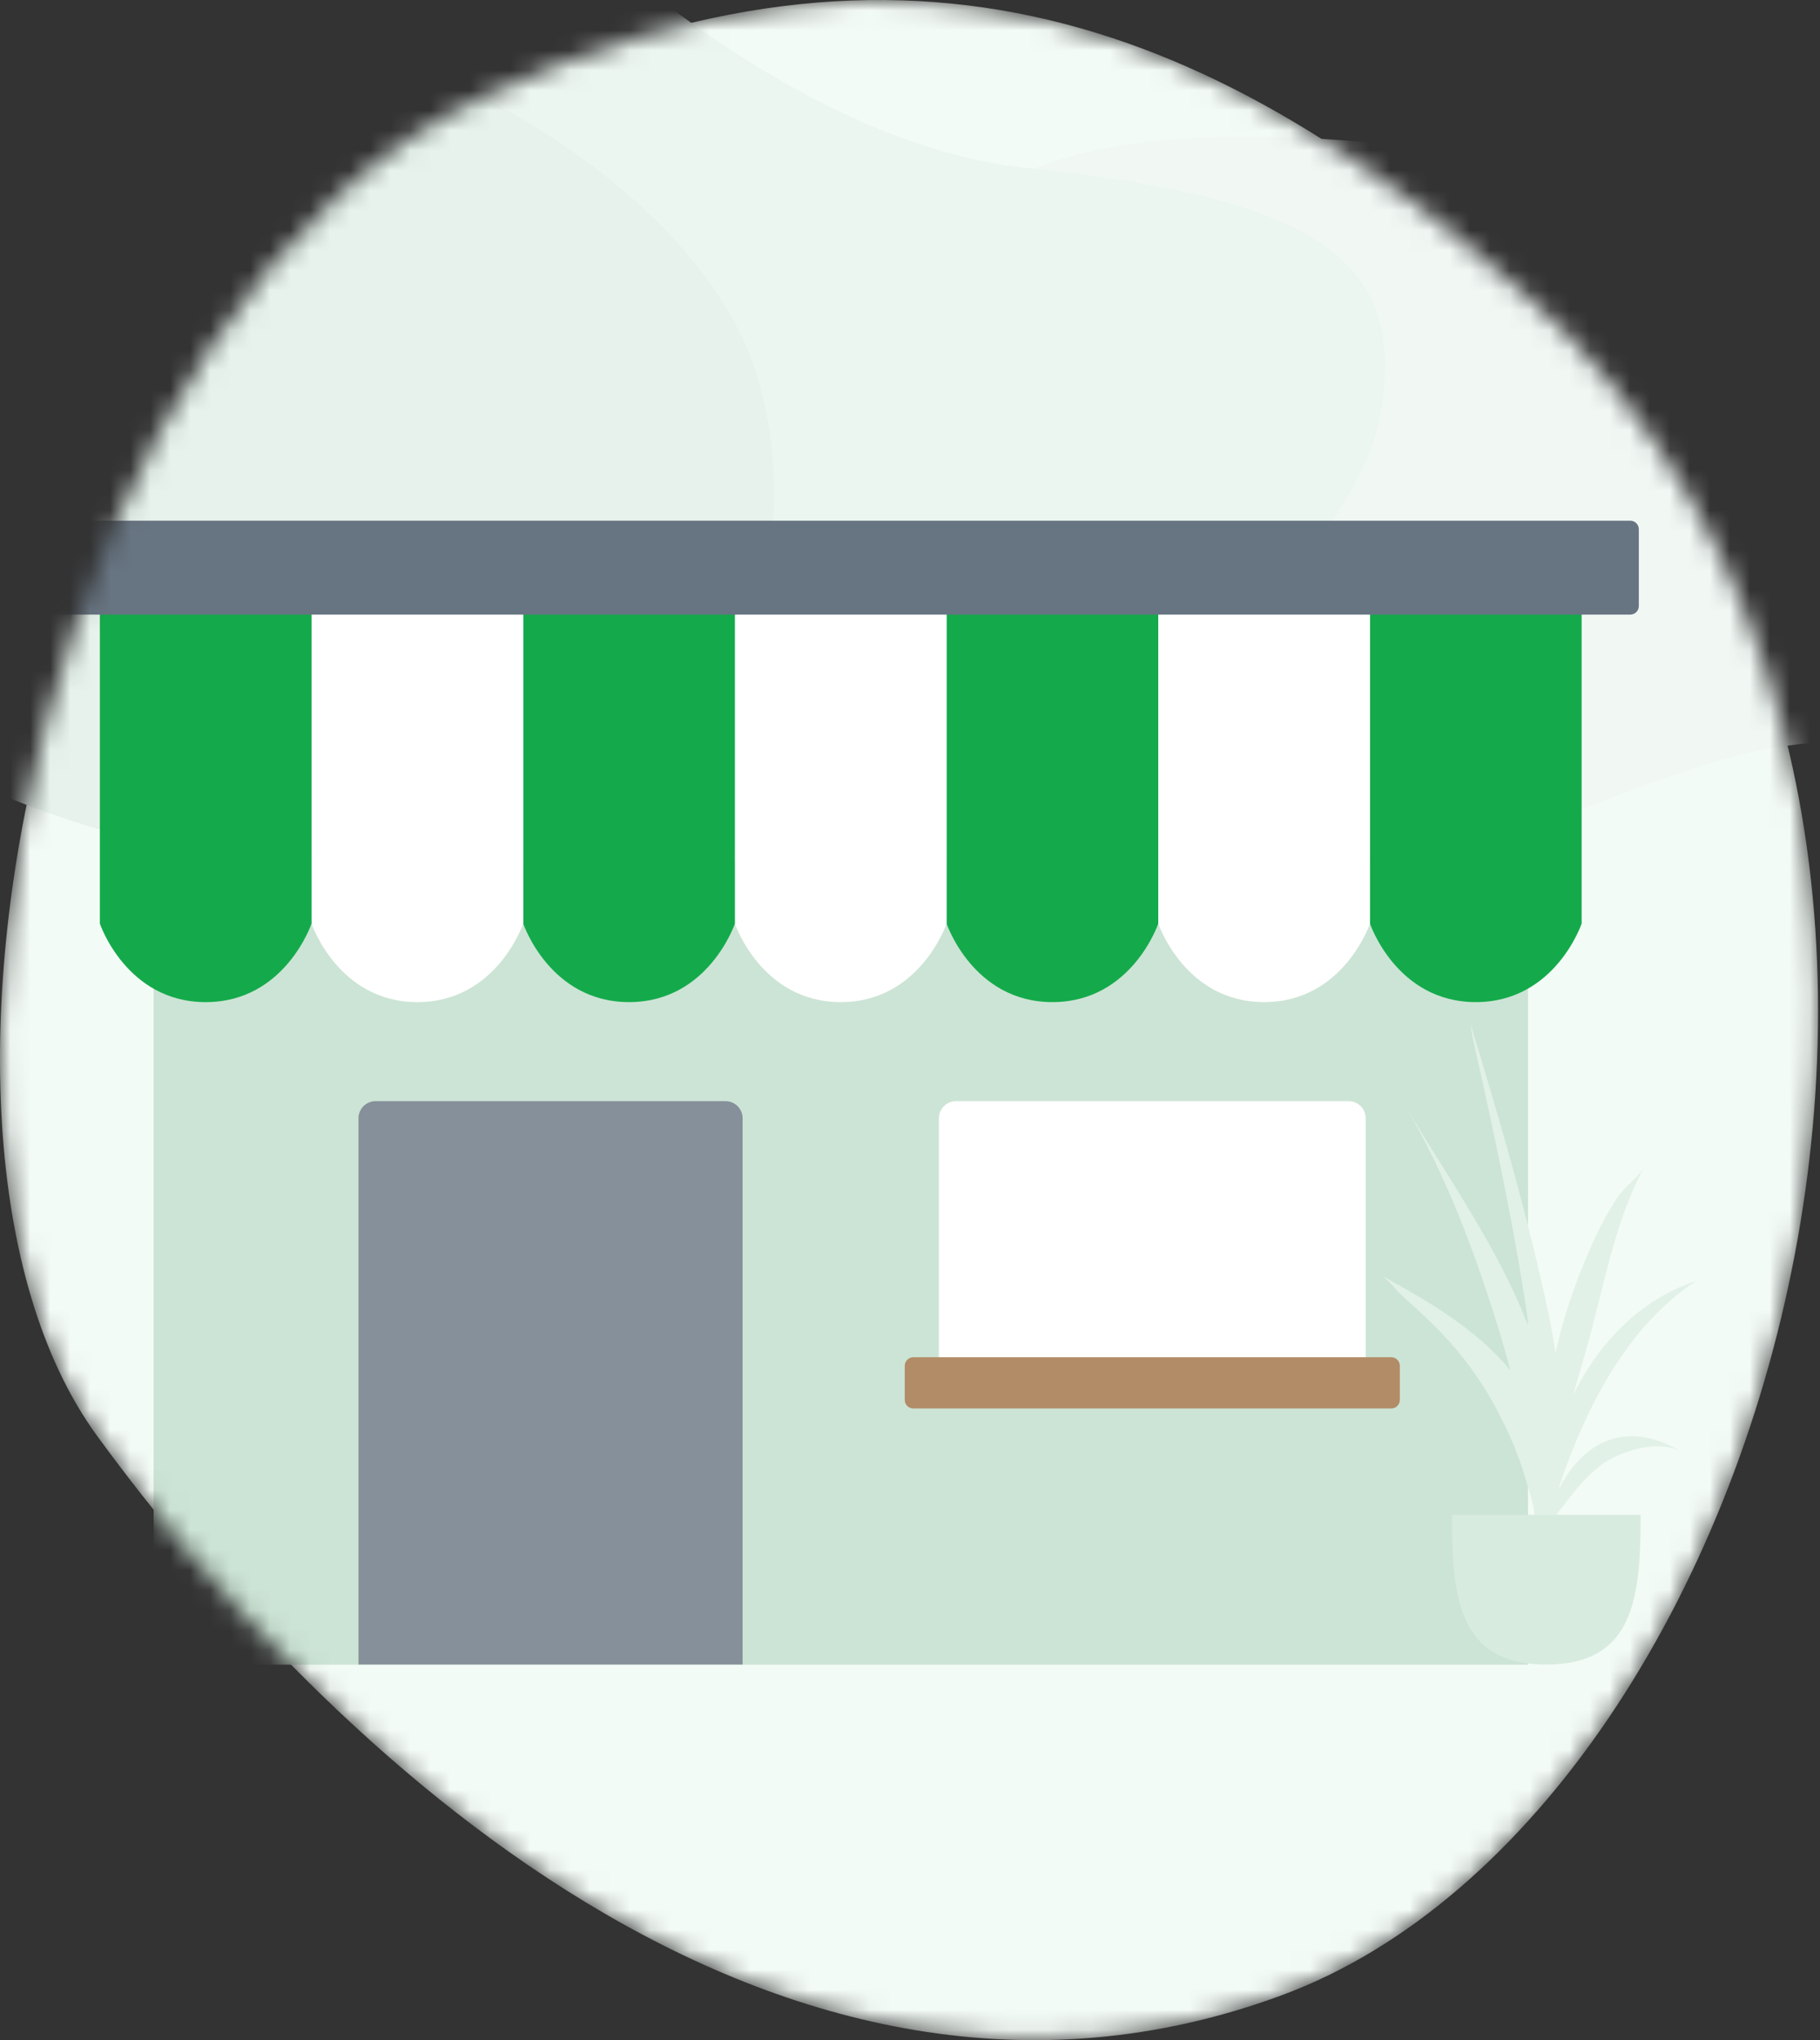
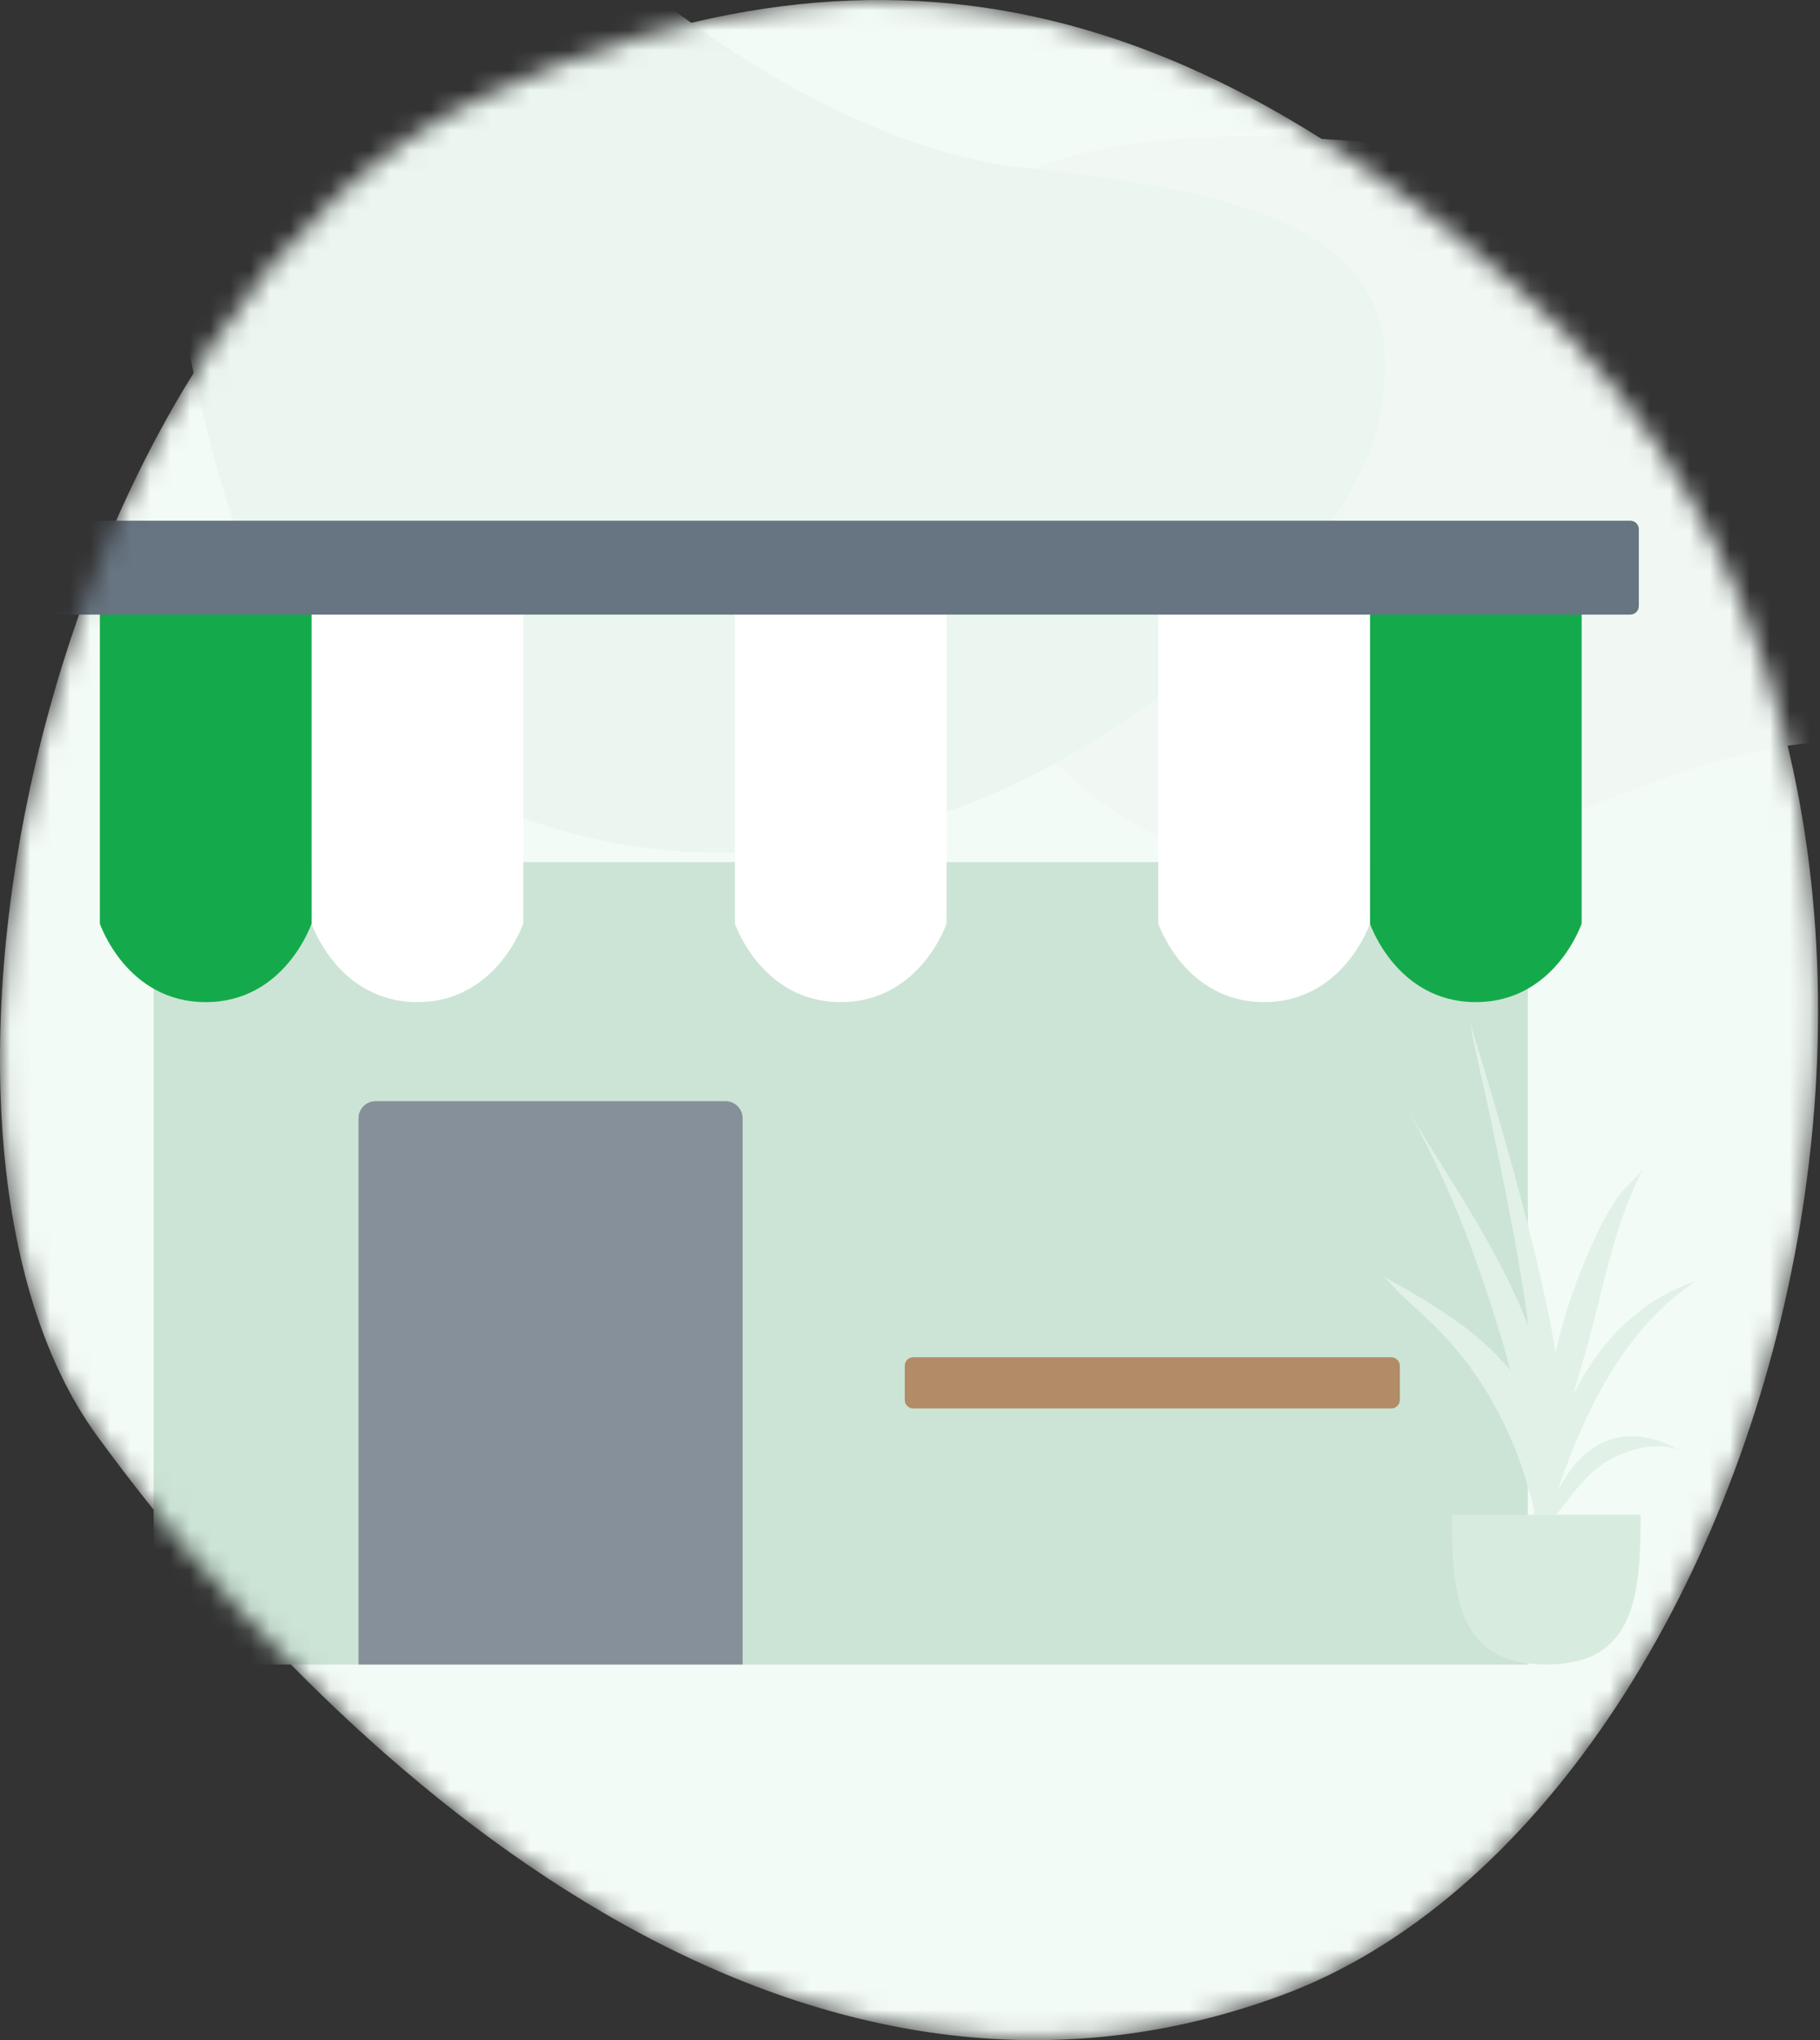
<svg xmlns="http://www.w3.org/2000/svg" width="91" height="102" viewBox="0 0 91 102" fill="none">
  <rect x="0" y="0" width="91" height="102" fill="#333333" stroke="none" />
  <mask id="mask0" mask-type="alpha" maskUnits="userSpaceOnUse" x="0" y="0" width="91" height="102">
    <path d="M24.128 4.845C45.382 -5.042 60.969 1.173 76.272 14.731C103.195 38.742 89.308 90.434 64.086 99.756C38.864 109.078 16.192 87.327 4.857 71.791C-6.479 56.255 2.873 14.731 24.128 4.845Z" fill="#F3FBF6" />
  </mask>
  <g mask="url(#mask0)">
    <path d="M24.128 4.845C45.382 -5.042 60.969 1.173 76.272 14.731C103.195 38.742 89.308 90.434 64.086 99.756C38.864 109.078 16.192 87.327 4.857 71.791C-6.479 56.255 2.873 14.731 24.128 4.845Z" fill="#F3FBF6" />
    <path d="M46.648 12.834C51.129 3.019 75.029 8.14 78.656 8.353L96.581 37.801C84.418 33.96 74.388 47.19 59.665 42.495C48.872 39.054 42.167 22.65 46.648 12.834Z" fill="#F1F8F4" />
    <path d="M51.288 8.39C39.873 7.193 28.096 -3.492 23.634 -8.685C12.504 -7.412 -7.447 -3.555 1.797 1.683C13.353 8.23 4.532 32.951 25.839 40.795C47.145 48.639 67.214 29.444 68.942 21.123C70.669 12.802 65.556 9.886 51.288 8.39Z" fill="#ECF6F0" />
-     <path d="M37.983 19.205C34.996 8.322 17.498 -0.213 6.828 0.214C1.067 3.628 -13.657 21.553 -10.456 30.942C-7.255 40.331 14.297 44.812 24.326 43.958C34.355 43.105 40.971 30.088 37.983 19.205Z" fill="#E6F2EB" />
-     <rect x="7.682" y="43.105" width="68.711" height="40.117" fill="#CCE4D5" />
    <path d="M7.682 43.105H76.393V83.222H7.682V43.105Z" fill="#CCE4D5" />
-     <path d="M47.329 28.251H57.913V46.176C57.913 46.176 56.59 50.102 52.621 50.102C48.652 50.102 47.329 46.176 47.329 46.176V28.251Z" fill="#14AA4B" />
    <path d="M36.745 28.251H47.329V46.176C47.329 46.176 46.006 50.102 42.037 50.102C38.068 50.102 36.745 46.176 36.745 46.176V28.251Z" fill="white" />
    <path d="M68.498 28.251H79.082V46.176C79.082 46.176 77.759 50.102 73.79 50.102C69.821 50.102 68.498 46.176 68.498 46.176V28.251Z" fill="#14AA4B" />
    <path d="M57.914 28.251H68.498V46.176C68.498 46.176 67.175 50.102 63.206 50.102C59.237 50.102 57.914 46.176 57.914 46.176V28.251Z" fill="white" />
-     <path d="M26.161 28.251H36.745V46.176C36.745 46.176 35.422 50.102 31.453 50.102C27.484 50.102 26.161 46.176 26.161 46.176V28.251Z" fill="#14AA4B" />
    <path d="M15.577 28.251H26.161V46.176C26.161 46.176 24.838 50.102 20.869 50.102C16.9 50.102 15.577 46.176 15.577 46.176V28.251Z" fill="white" />
    <path d="M4.993 28.252H15.577V46.177C15.577 46.177 14.254 50.103 10.285 50.103C6.316 50.103 4.993 46.177 4.993 46.177V28.252Z" fill="#14AA4B" />
    <path d="M1.707 26.46C1.707 26.224 1.898 26.033 2.134 26.033H81.515C81.75 26.033 81.941 26.224 81.941 26.46V30.301C81.941 30.537 81.75 30.728 81.515 30.728H2.134C1.898 30.728 1.707 30.537 1.707 30.301V26.46Z" fill="#677481" />
    <path d="M17.925 55.907C17.925 55.436 18.307 55.054 18.778 55.054H36.276C36.748 55.054 37.13 55.436 37.13 55.907V83.221H17.925V55.907Z" fill="#85909A" />
-     <path d="M46.945 55.907C46.945 55.436 47.328 55.054 47.799 55.054H67.431C67.902 55.054 68.284 55.436 68.284 55.907V68.711C68.284 69.182 67.902 69.564 67.431 69.564H47.799C47.328 69.564 46.945 69.182 46.945 68.711V55.907Z" fill="white" />
    <path d="M45.238 68.284C45.238 68.049 45.429 67.857 45.665 67.857H69.565C69.8 67.857 69.991 68.049 69.991 68.284V69.991C69.991 70.227 69.8 70.418 69.565 70.418H45.665C45.429 70.418 45.238 70.227 45.238 69.991V68.284Z" fill="#B28B67" />
    <path fill-rule="evenodd" clip-rule="evenodd" d="M70.282 55.328C72.431 58.933 74.934 62.424 76.438 66.367C76.377 65.902 76.313 65.438 76.241 64.974C75.859 62.517 75.385 60.078 74.887 57.642C74.633 56.401 74.365 55.165 74.09 53.929C73.942 53.266 73.796 52.602 73.645 51.938C73.608 51.778 73.577 51.497 73.531 51.213C74.992 56.007 76.401 60.804 77.431 65.714C77.566 66.358 77.681 67.001 77.776 67.643C77.808 67.497 77.84 67.35 77.874 67.204C78.291 65.453 78.917 63.716 79.662 62.079C80.018 61.296 80.427 60.53 80.908 59.817C81.208 59.372 81.916 58.843 82.19 58.388C80.692 61.135 80.151 64.573 79.287 67.559C79.075 68.288 78.863 69.016 78.655 69.745C79.959 67.129 81.983 64.98 84.796 64.049C81.391 66.299 79.348 70.24 77.971 74.27C77.967 74.318 77.961 74.366 77.957 74.414C78.362 73.645 78.872 72.95 79.564 72.463C81.044 71.42 82.686 71.724 84.121 72.618C82.995 71.902 80.958 72.554 80.01 73.282C79.331 73.803 78.751 74.502 78.247 75.185C78.127 75.348 77.962 75.539 77.788 75.742C77.544 77.326 77.147 78.898 76.584 80.458C76.677 80.01 76.61 79.294 76.635 78.96C76.638 78.924 76.641 78.888 76.643 78.852C76.558 79.194 76.475 79.531 76.395 79.864C76.554 79.23 76.64 78.568 76.707 77.899C76.724 77.612 76.741 77.325 76.759 77.037C76.753 76.492 76.731 75.944 76.693 75.396C76.558 74.863 76.407 74.361 76.283 73.942C75.834 72.434 75.176 70.989 74.366 69.641C73.627 68.411 72.743 67.296 71.722 66.288C71.171 65.745 70.596 65.228 70.028 64.704C69.822 64.514 69.455 64.048 69.138 63.805C71.45 65.079 73.829 66.458 75.516 68.512C75.318 67.753 75.104 67.004 74.876 66.271C73.724 62.549 72.269 58.691 70.282 55.328Z" fill="#E1F1E7" />
    <path fill-rule="evenodd" clip-rule="evenodd" d="M72.592 75.737C72.592 79.871 72.919 83.221 77.312 83.221C81.706 83.221 82.033 79.871 82.033 75.737" fill="#D8EBDF" />
  </g>
</svg>